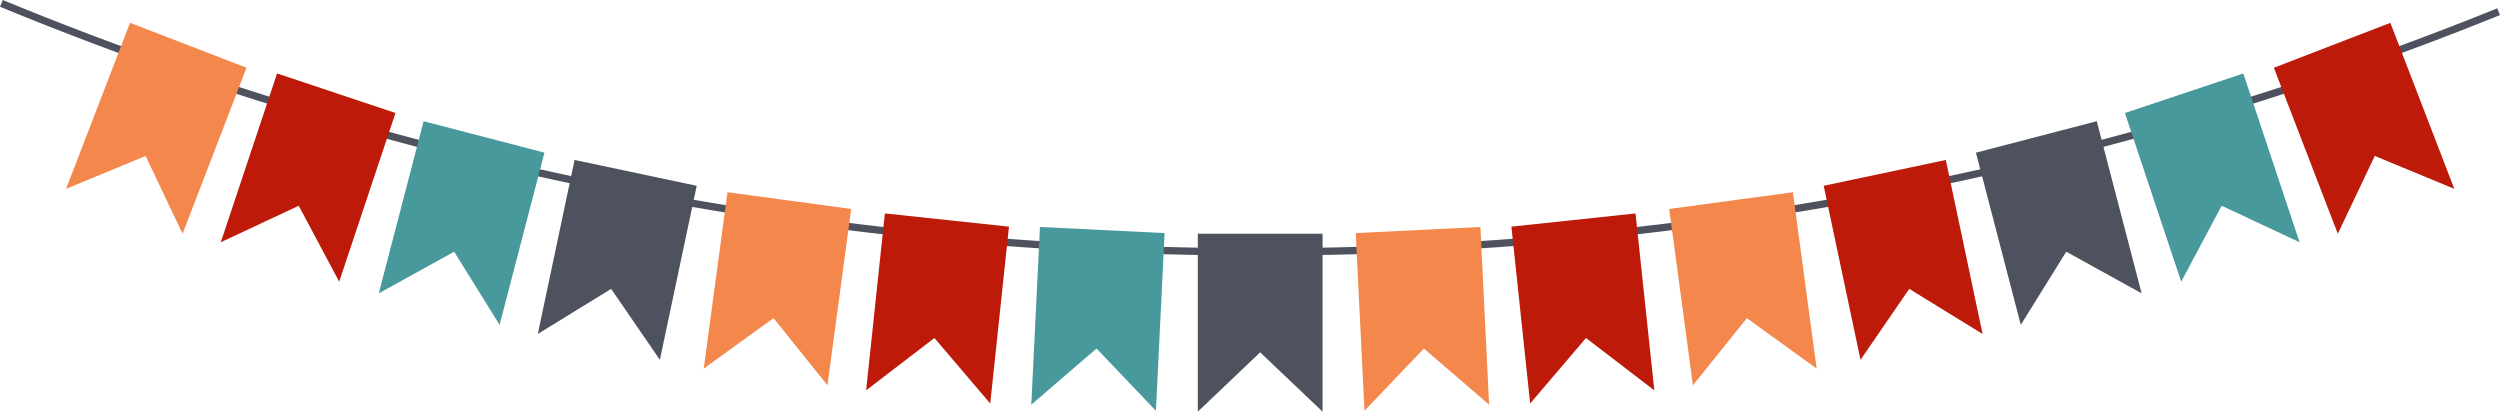
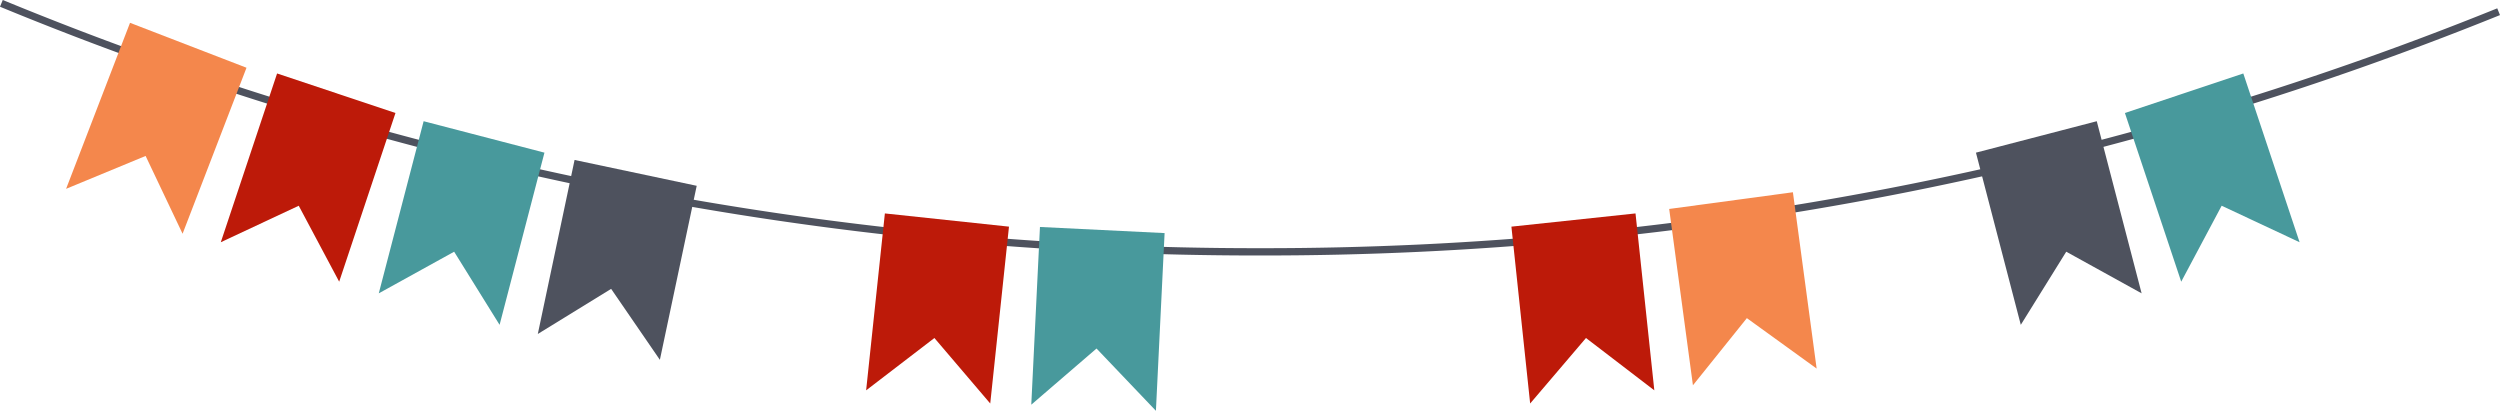
<svg xmlns="http://www.w3.org/2000/svg" viewBox="0 0 380.11 62.59">
  <defs>
    <style>.cls-1{fill:none;stroke:#4e525e;stroke-miterlimit:10;stroke-width:1.11px;}.cls-2{fill:#4e525e;}.cls-3{fill:#48999c;}.cls-4{fill:#bd1a09;}.cls-5{fill:#f4874c;}</style>
  </defs>
  <g id="レイヤー_2" data-name="レイヤー 2">
    <g id="レイヤー_1-2" data-name="レイヤー 1">
      <path class="cls-1" d="M.21.51A500.43,500.43,0,0,0,191.6,38.29,500.65,500.65,0,0,0,379.9,1.78" />
-       <polygon class="cls-2" points="201.09 62.59 191.6 53.57 182.12 62.59 182.12 35.54 201.09 35.54 201.09 62.59" />
      <polygon class="cls-3" points="175.75 62.46 166.72 52.99 156.8 61.53 158.12 34.51 177.07 35.44 175.75 62.46" />
      <polygon class="cls-4" points="150.56 61.35 142.07 51.39 131.69 59.35 134.54 32.45 153.41 34.46 150.56 61.35" />
-       <polygon class="cls-5" points="125.81 58.58 117.61 48.37 107 56.04 110.61 29.23 129.42 31.77 125.81 58.58" />
      <polygon class="cls-2" points="100.33 54.71 92.92 43.92 81.77 50.78 87.36 24.32 105.93 28.25 100.33 54.71" />
      <polygon class="cls-3" points="75.96 49.39 69.05 38.27 57.59 44.6 64.41 18.43 82.78 23.21 75.96 49.39" />
      <polygon class="cls-4" points="51.57 42.83 45.42 31.28 33.57 36.83 42.13 11.17 60.13 17.18 51.57 42.83" />
      <polygon class="cls-5" points="27.76 35.54 22.14 23.71 10.05 28.71 19.77 3.47 37.48 10.3 27.76 35.54" />
-       <polygon class="cls-5" points="207.46 62.46 216.49 52.99 226.41 61.53 225.09 34.51 206.13 35.44 207.46 62.46" />
      <polygon class="cls-4" points="232.65 61.35 241.14 51.39 251.53 59.35 248.67 32.45 229.8 34.46 232.65 61.35" />
      <polygon class="cls-5" points="257.4 58.58 265.6 48.37 276.21 56.04 272.6 29.23 253.79 31.77 257.4 58.58" />
-       <polygon class="cls-4" points="282.88 54.71 290.29 43.92 301.44 50.78 295.85 24.32 277.28 28.25 282.88 54.71" />
      <polygon class="cls-2" points="307.25 49.39 314.16 38.27 325.62 44.6 318.8 18.43 300.43 23.21 307.25 49.39" />
      <polygon class="cls-3" points="331.64 42.83 337.79 31.28 349.64 36.83 341.08 11.17 323.08 17.18 331.64 42.83" />
-       <polygon class="cls-4" points="355.45 35.54 361.07 23.71 373.16 28.71 363.44 3.47 345.73 10.3 355.45 35.54" />
    </g>
  </g>
</svg>